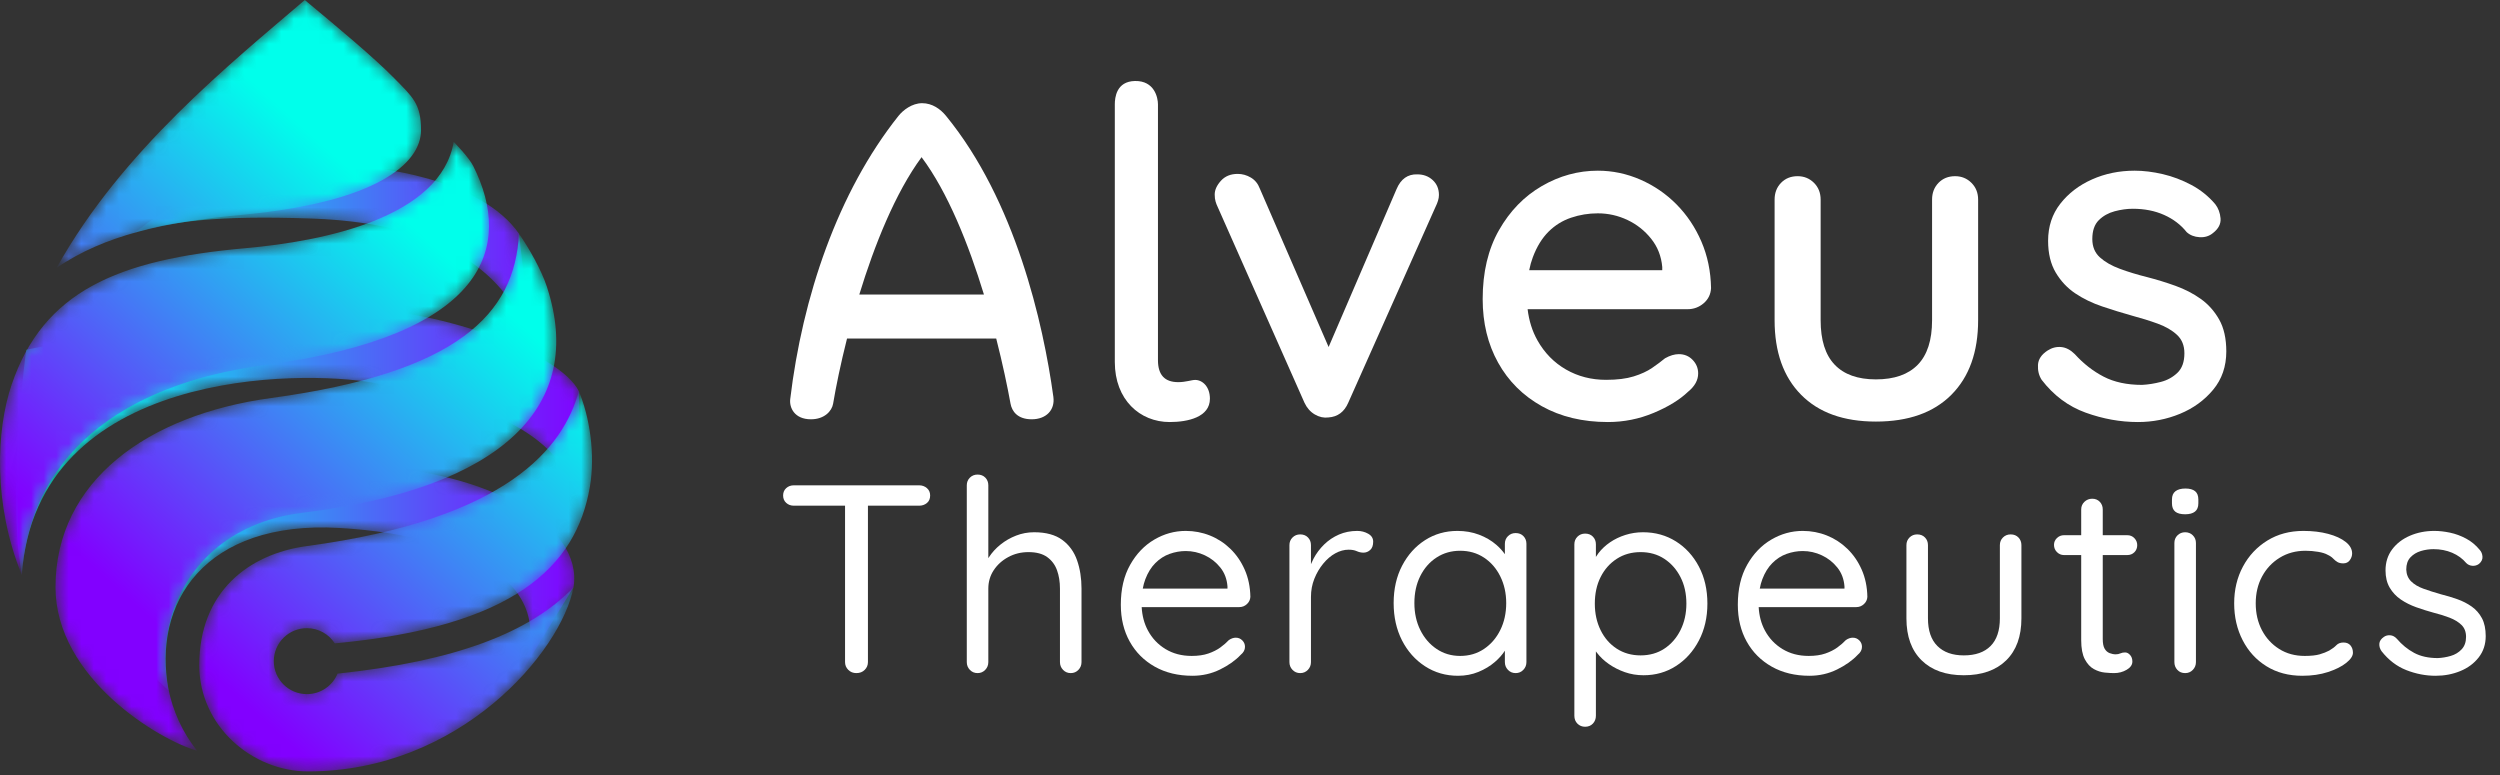
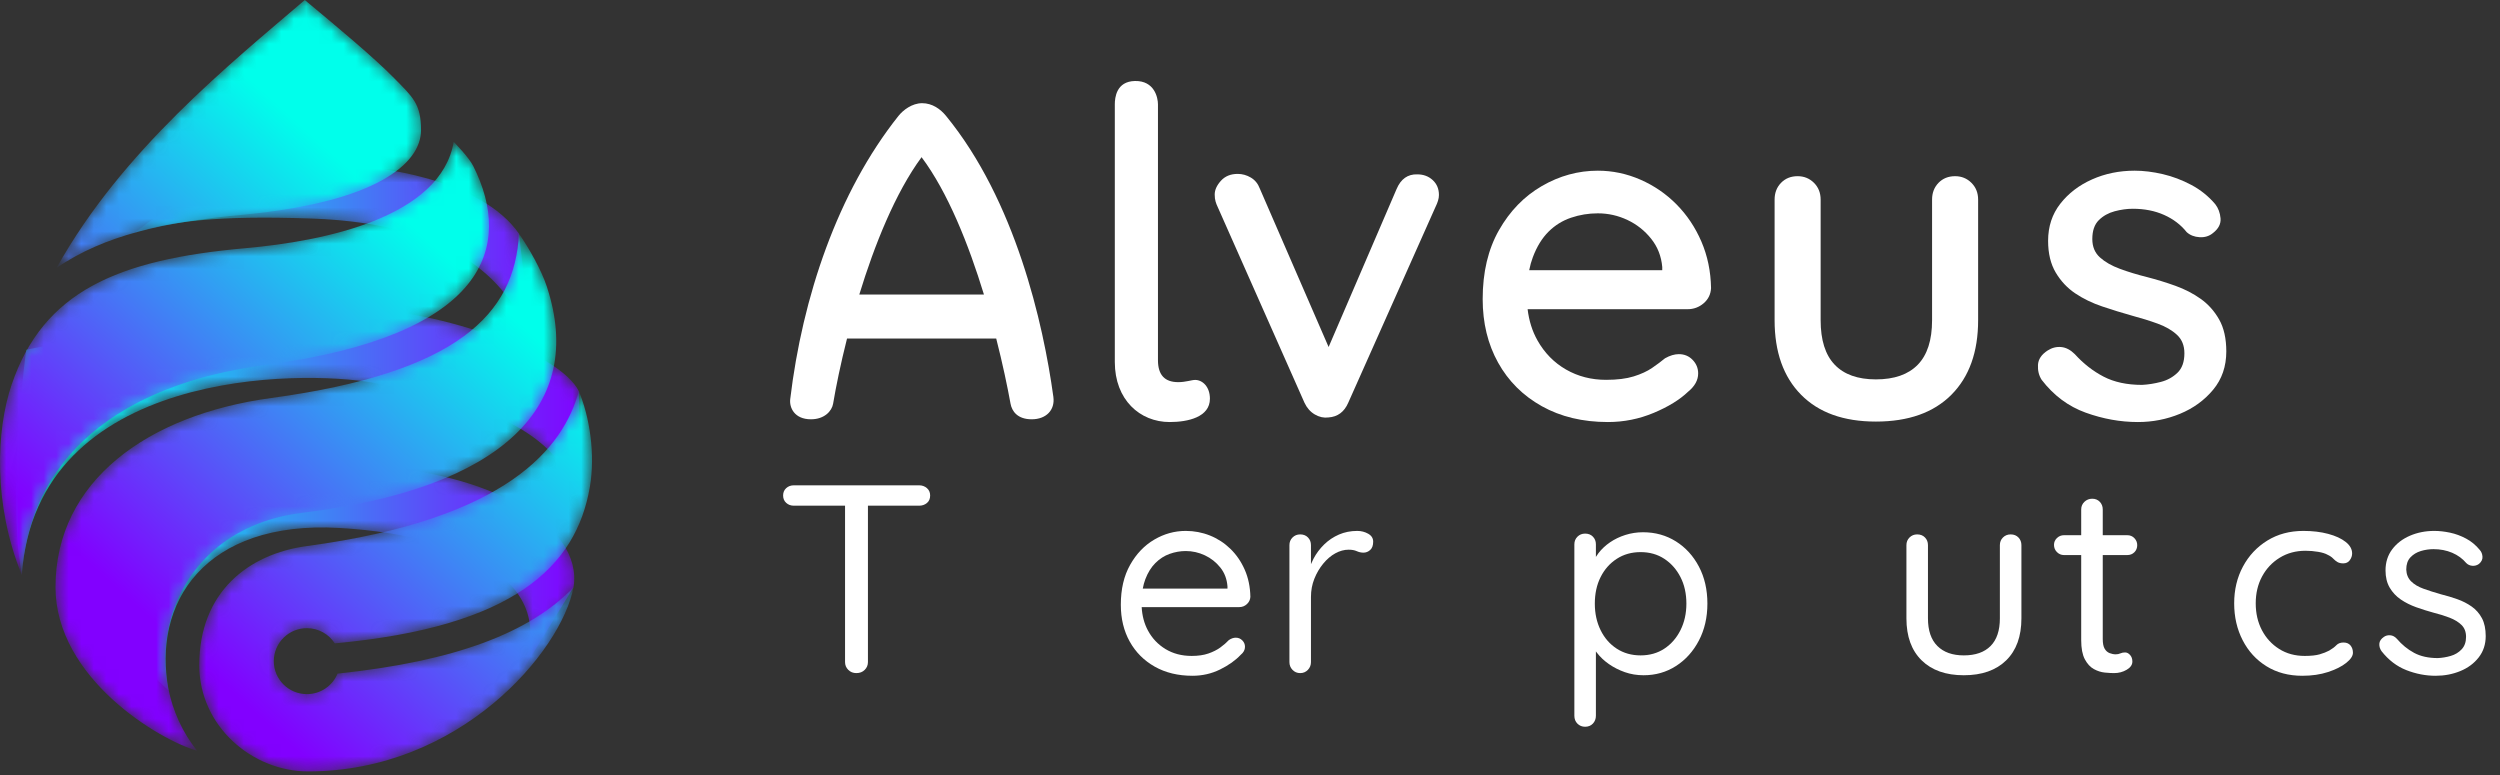
<svg xmlns="http://www.w3.org/2000/svg" xmlns:xlink="http://www.w3.org/1999/xlink" width="200px" height="62px" viewBox="0 0 200 62" version="1.1">
  <rect x="0" y="0" width="200" height="62" fill="#333333" stroke="none" />
  <title>Logo/Landscape-Light</title>
  <defs>
    <path d="M30.709,5.589 C27.775,1.348 19.336,-0.435 11.159,0.089 C6.162,0.409 0,5.509 0,5.509 C2.94,4.634 6.346,4.117 14.109,4.384 C25.847,4.787 30.055,9.62 31.754,14.342" id="path-1" />
    <linearGradient x1="-0.691%" y1="41.771%" x2="110.653%" y2="41.771%" id="linearGradient-3">
      <stop stop-color="#00FFEB" offset="0%" />
      <stop stop-color="#8200FF" offset="100%" />
    </linearGradient>
    <path d="M45.019,6.644 C43.556,3.668 34.33,0.18 26.933,0.009 C17.63,-0.205 0.811,3.332 0.811,3.332 C0.811,3.332 -0.747,14.677 0.456,21.347 C1.655,4.773 22.939,4.955 28.504,5.962 C38.593,7.787 44.355,10.331 45.246,16.764" id="path-4" />
    <linearGradient x1="8.554%" y1="50%" x2="101.636%" y2="50%" id="linearGradient-6">
      <stop stop-color="#00FFEB" offset="0%" />
      <stop stop-color="#8200FF" offset="100%" />
    </linearGradient>
    <path d="M36.768,9.826 C37.587,4.907 29.905,0 17.489,0 C8.183,0 2.25,6.615 2.25,6.615 C2.25,6.615 -4.029,10.521 4.39,18.1 C3.021,11.086 7.252,4.455 18.027,5.075 C29.106,5.713 36.476,10.197 31.966,17.643" id="path-7" />
    <linearGradient x1="3.329%" y1="67.831%" x2="99.871%" y2="67.831%" id="linearGradient-9">
      <stop stop-color="#00FFEB" offset="0%" />
      <stop stop-color="#8200FF" offset="100%" />
    </linearGradient>
    <path d="M37.861,13.285 C41.067,19.656 39.061,26.822 21.253,29.193 C9.352,30.778 2.422,36.695 1.744,45.997 C-0.545,40.395 -0.324,34.439 0.936,30.754 C3.47,23.343 9.345,20.766 19.643,19.853 C26.032,19.287 35.251,17.377 36.296,11.352 C36.296,11.352 37.488,12.545 37.861,13.285 Z M31.536,6.255 C33.014,7.762 33.683,8.3 33.683,10.407 C33.683,13.127 30.022,16.19 19.404,17.18 C13.032,17.775 8.38,18.821 4.537,21.418 C9.736,12.05 18.499,5.042 24.383,0 C26.947,2.132 29.907,4.593 31.536,6.255 Z M45.882,46.988 C44.894,52.136 36.805,61.714 24.64,61.714 C20.219,61.714 15.941,58.133 15.941,53.207 C15.941,47.38 19.86,44.314 24.556,43.684 C40.639,41.526 45.072,35.806 46.306,31.294 C47.163,33.324 47.643,36.33 47.187,38.971 C46.094,45.311 41.133,50.151 26.782,51.469 C26.311,50.738 25.487,50.253 24.551,50.253 C23.09,50.253 21.903,51.436 21.903,52.892 C21.903,54.348 23.09,55.53 24.551,55.53 C25.659,55.53 26.609,54.851 27.004,53.889 C36.467,52.894 42.405,50.603 45.882,46.988 Z M41.513,18.688 C42.314,19.841 43.307,21.585 43.749,22.933 C46.873,32.452 40.246,39.06 24.21,41.023 C18.185,41.76 14.732,45.486 13.622,49.678 C12.69,53.2 13.427,57.118 15.761,60.056 C12.791,59.225 4.44,54.277 4.44,46.969 C4.44,38.468 11.855,33.174 21.697,31.84 C36.616,29.818 41.213,25.111 41.513,18.688 Z" id="path-10" />
    <linearGradient x1="30.66%" y1="83.425%" x2="69.081%" y2="28.86%" id="linearGradient-12">
      <stop stop-color="#8200FF" offset="0%" />
      <stop stop-color="#00FFEB" offset="100%" />
    </linearGradient>
  </defs>
  <g id="Webdesign_01" stroke="none" stroke-width="1" fill="none" fill-rule="evenodd">
    <g id="PIPELINE" transform="translate(-60, -42)">
      <g id="Group-31" transform="translate(60, 42)">
        <path d="M67.604,40.456 L63.511,40.456 C63.266,40.456 63.062,40.381 62.897,40.23 C62.732,40.08 62.649,39.883 62.649,39.64 C62.649,39.397 62.732,39.2 62.897,39.05 C63.062,38.9 63.266,38.825 63.511,38.825 L73.529,38.825 C73.774,38.825 73.981,38.9 74.154,39.05 C74.327,39.2 74.412,39.397 74.412,39.64 C74.412,39.898 74.327,40.098 74.154,40.241 C73.981,40.384 73.774,40.456 73.529,40.456 L69.435,40.456 L69.435,52.968 C69.435,53.211 69.349,53.419 69.177,53.59 C69.005,53.762 68.782,53.848 68.509,53.848 C68.251,53.848 68.035,53.762 67.863,53.59 C67.69,53.419 67.604,53.211 67.604,52.968 L67.604,40.456 Z" id="Fill-1" fill="#FFFFFF" />
-         <path d="M79.066,44.655 C79.08,44.633 79.095,44.61 79.109,44.587 C79.354,44.208 79.662,43.868 80.036,43.568 C80.409,43.267 80.826,43.028 81.285,42.849 C81.745,42.67 82.226,42.58 82.729,42.58 C83.677,42.58 84.428,42.784 84.981,43.192 C85.534,43.6 85.928,44.144 86.165,44.823 C86.402,45.503 86.521,46.258 86.521,47.087 L86.521,52.968 C86.521,53.211 86.438,53.419 86.273,53.59 C86.108,53.762 85.903,53.848 85.659,53.848 C85.415,53.848 85.21,53.762 85.045,53.59 C84.88,53.419 84.797,53.211 84.797,52.968 L84.797,47.087 C84.797,46.544 84.718,46.054 84.56,45.617 C84.402,45.181 84.14,44.83 83.774,44.566 C83.407,44.301 82.908,44.169 82.276,44.169 C81.687,44.169 81.149,44.301 80.661,44.566 C80.172,44.83 79.785,45.181 79.497,45.617 C79.21,46.054 79.066,46.544 79.066,47.087 L79.066,52.968 C79.066,53.211 78.983,53.419 78.818,53.59 C78.653,53.762 78.449,53.848 78.204,53.848 C77.96,53.848 77.755,53.762 77.59,53.59 C77.425,53.419 77.343,53.211 77.343,52.968 L77.343,38.825 C77.343,38.581 77.425,38.377 77.59,38.213 C77.755,38.048 77.96,37.966 78.204,37.966 C78.463,37.966 78.671,38.048 78.829,38.213 C78.987,38.377 79.066,38.581 79.066,38.825 L79.066,44.655 Z" id="Fill-2" fill="#FFFFFF" />
        <path d="M91.334,48.568 C91.373,49.266 91.538,49.889 91.832,50.435 C92.169,51.065 92.64,51.562 93.243,51.927 C93.846,52.292 94.543,52.474 95.333,52.474 C95.85,52.474 96.295,52.41 96.669,52.281 C97.042,52.152 97.362,51.991 97.627,51.798 C97.893,51.605 98.119,51.408 98.306,51.208 C98.493,51.079 98.679,51.015 98.866,51.015 C99.067,51.015 99.24,51.086 99.383,51.23 C99.527,51.373 99.599,51.544 99.599,51.745 C99.599,51.988 99.484,52.202 99.254,52.388 C98.837,52.832 98.288,53.222 97.606,53.558 C96.923,53.894 96.188,54.062 95.397,54.062 C94.248,54.062 93.243,53.819 92.381,53.333 C91.519,52.846 90.851,52.177 90.378,51.326 C89.903,50.475 89.666,49.491 89.666,48.375 C89.666,47.13 89.914,46.068 90.41,45.188 C90.905,44.308 91.548,43.636 92.338,43.171 C93.128,42.706 93.968,42.473 94.859,42.473 C95.534,42.473 96.177,42.595 96.787,42.838 C97.398,43.081 97.944,43.435 98.425,43.9 C98.906,44.365 99.29,44.923 99.577,45.574 C99.865,46.225 100.015,46.951 100.03,47.753 C100.015,47.982 99.922,48.175 99.749,48.332 C99.577,48.49 99.376,48.568 99.146,48.568 L91.334,48.568 Z M91.422,47.087 L98.198,47.087 L98.198,46.916 C98.155,46.329 97.965,45.825 97.627,45.403 C97.29,44.981 96.877,44.655 96.389,44.426 C95.9,44.197 95.39,44.083 94.859,44.083 C94.428,44.083 94.001,44.158 93.577,44.308 C93.153,44.458 92.773,44.702 92.435,45.038 C92.098,45.374 91.828,45.807 91.627,46.336 C91.54,46.566 91.471,46.817 91.422,47.087 Z" id="Fill-3" fill="#FFFFFF" />
        <path d="M104.877,45.132 C104.938,44.985 105.006,44.839 105.082,44.694 C105.305,44.272 105.588,43.893 105.933,43.557 C106.278,43.221 106.673,42.956 107.118,42.763 C107.563,42.57 108.052,42.473 108.583,42.473 C108.899,42.473 109.19,42.548 109.455,42.698 C109.721,42.849 109.854,43.06 109.854,43.332 C109.854,43.632 109.775,43.854 109.617,43.997 C109.459,44.14 109.28,44.212 109.079,44.212 C108.892,44.212 108.712,44.172 108.54,44.093 C108.368,44.015 108.152,43.975 107.894,43.975 C107.534,43.975 107.179,44.072 106.827,44.265 C106.475,44.458 106.152,44.734 105.858,45.091 C105.563,45.449 105.326,45.853 105.147,46.304 C104.967,46.755 104.877,47.238 104.877,47.753 L104.877,52.968 C104.877,53.211 104.795,53.419 104.63,53.59 C104.464,53.762 104.259,53.848 104.016,53.848 C103.771,53.848 103.567,53.762 103.402,53.59 C103.236,53.419 103.154,53.211 103.154,52.968 L103.154,43.611 C103.154,43.367 103.236,43.163 103.402,42.999 C103.567,42.834 103.771,42.752 104.016,42.752 C104.274,42.752 104.482,42.834 104.64,42.999 C104.798,43.163 104.877,43.367 104.877,43.611 L104.877,45.132 Z" id="Fill-4" fill="#FFFFFF" />
-         <path d="M120.39,52.057 C120.184,52.376 119.918,52.676 119.592,52.957 C119.219,53.279 118.781,53.544 118.279,53.751 C117.775,53.959 117.23,54.062 116.641,54.062 C115.664,54.062 114.784,53.809 114.002,53.301 C113.219,52.793 112.605,52.102 112.159,51.23 C111.714,50.357 111.492,49.362 111.492,48.246 C111.492,47.116 111.718,46.118 112.171,45.252 C112.623,44.387 113.233,43.707 114.002,43.213 C114.77,42.72 115.635,42.473 116.598,42.473 C117.215,42.473 117.79,42.573 118.321,42.774 C118.853,42.974 119.316,43.246 119.711,43.589 C119.978,43.821 120.204,44.07 120.39,44.336 L120.39,43.503 C120.39,43.26 120.472,43.056 120.637,42.892 C120.803,42.727 121.008,42.645 121.251,42.645 C121.51,42.645 121.719,42.727 121.876,42.892 C122.034,43.056 122.114,43.26 122.114,43.503 L122.114,52.968 C122.114,53.211 122.031,53.419 121.865,53.59 C121.7,53.762 121.496,53.848 121.251,53.848 C121.008,53.848 120.803,53.762 120.637,53.59 C120.472,53.419 120.39,53.211 120.39,52.968 L120.39,52.057 Z M116.813,52.474 C117.532,52.474 118.167,52.288 118.72,51.916 C119.273,51.544 119.708,51.04 120.023,50.403 C120.339,49.767 120.497,49.048 120.497,48.246 C120.497,47.459 120.339,46.748 120.023,46.111 C119.708,45.474 119.273,44.973 118.72,44.609 C118.167,44.244 117.532,44.061 116.813,44.061 C116.109,44.061 115.481,44.24 114.928,44.598 C114.375,44.956 113.94,45.449 113.625,46.079 C113.309,46.708 113.151,47.431 113.151,48.246 C113.151,49.048 113.309,49.767 113.625,50.403 C113.94,51.04 114.375,51.544 114.928,51.916 C115.481,52.288 116.109,52.474 116.813,52.474 Z" id="Fill-5" fill="#FFFFFF" />
        <path d="M127.672,52.112 L127.672,57.26 C127.672,57.504 127.593,57.711 127.435,57.883 C127.277,58.054 127.069,58.14 126.81,58.14 C126.566,58.14 126.361,58.058 126.196,57.893 C126.031,57.729 125.949,57.518 125.949,57.26 L125.949,43.546 C125.949,43.303 126.031,43.099 126.196,42.935 C126.361,42.77 126.566,42.688 126.81,42.688 C127.069,42.688 127.277,42.77 127.435,42.935 C127.593,43.099 127.672,43.303 127.672,43.546 L127.672,44.553 C127.733,44.452 127.802,44.353 127.876,44.254 C128.128,43.925 128.437,43.636 128.803,43.385 C129.169,43.135 129.579,42.938 130.031,42.795 C130.484,42.652 130.954,42.58 131.442,42.58 C132.419,42.58 133.295,42.824 134.071,43.31 C134.847,43.797 135.461,44.469 135.913,45.328 C136.366,46.186 136.592,47.173 136.592,48.289 C136.592,49.391 136.366,50.375 135.913,51.24 C135.461,52.106 134.85,52.786 134.081,53.279 C133.313,53.773 132.448,54.02 131.485,54.02 C130.954,54.02 130.455,53.937 129.988,53.773 C129.521,53.608 129.098,53.394 128.717,53.129 C128.336,52.864 128.017,52.564 127.758,52.227 C127.729,52.189 127.7,52.15 127.672,52.112 Z M131.248,44.169 C130.53,44.169 129.895,44.347 129.342,44.705 C128.789,45.063 128.358,45.549 128.049,46.165 C127.74,46.78 127.586,47.488 127.586,48.289 C127.586,49.076 127.74,49.784 128.049,50.414 C128.358,51.044 128.789,51.537 129.342,51.895 C129.895,52.253 130.53,52.431 131.248,52.431 C131.967,52.431 132.599,52.253 133.144,51.895 C133.69,51.537 134.121,51.044 134.437,50.414 C134.753,49.784 134.911,49.076 134.911,48.289 C134.911,47.488 134.753,46.78 134.437,46.165 C134.121,45.549 133.69,45.063 133.144,44.705 C132.599,44.347 131.967,44.169 131.248,44.169 Z" id="Fill-6" fill="#FFFFFF" />
-         <path d="M140.694,48.568 C140.732,49.266 140.899,49.889 141.191,50.435 C141.529,51.065 142,51.562 142.603,51.927 C143.206,52.292 143.903,52.474 144.693,52.474 C145.21,52.474 145.655,52.41 146.028,52.281 C146.402,52.152 146.721,51.991 146.987,51.798 C147.253,51.605 147.479,51.408 147.666,51.208 C147.852,51.079 148.039,51.015 148.226,51.015 C148.427,51.015 148.599,51.086 148.743,51.23 C148.887,51.373 148.958,51.544 148.958,51.745 C148.958,51.988 148.844,52.202 148.614,52.388 C148.198,52.832 147.648,53.222 146.966,53.558 C146.284,53.894 145.547,54.062 144.757,54.062 C143.608,54.062 142.603,53.819 141.741,53.333 C140.879,52.846 140.211,52.177 139.737,51.326 C139.264,50.475 139.026,49.491 139.026,48.375 C139.026,47.13 139.274,46.068 139.769,45.188 C140.265,44.308 140.908,43.636 141.698,43.171 C142.488,42.706 143.328,42.473 144.218,42.473 C144.894,42.473 145.537,42.595 146.147,42.838 C146.757,43.081 147.303,43.435 147.784,43.9 C148.266,44.365 148.65,44.923 148.937,45.574 C149.224,46.225 149.375,46.951 149.389,47.753 C149.375,47.982 149.282,48.175 149.11,48.332 C148.937,48.49 148.736,48.568 148.506,48.568 L140.694,48.568 Z M140.782,47.087 L147.558,47.087 L147.558,46.916 C147.515,46.329 147.325,45.825 146.987,45.403 C146.65,44.981 146.237,44.655 145.748,44.426 C145.26,44.197 144.75,44.083 144.218,44.083 C143.788,44.083 143.361,44.158 142.937,44.308 C142.513,44.458 142.132,44.702 141.795,45.038 C141.457,45.374 141.188,45.807 140.987,46.336 C140.899,46.566 140.831,46.817 140.782,47.087 Z" id="Fill-7" fill="#FFFFFF" />
        <path d="M160.851,42.752 C161.11,42.752 161.318,42.834 161.476,42.999 C161.634,43.163 161.713,43.367 161.713,43.611 L161.713,49.47 C161.713,50.915 161.307,52.034 160.496,52.828 C159.684,53.623 158.553,54.02 157.103,54.02 C155.666,54.02 154.542,53.623 153.731,52.828 C152.919,52.034 152.514,50.915 152.514,49.47 L152.514,43.611 C152.514,43.367 152.596,43.163 152.761,42.999 C152.926,42.834 153.131,42.752 153.375,42.752 C153.634,42.752 153.842,42.834 154,42.999 C154.158,43.163 154.237,43.367 154.237,43.611 L154.237,49.47 C154.237,50.443 154.488,51.179 154.991,51.68 C155.494,52.181 156.198,52.431 157.103,52.431 C158.036,52.431 158.751,52.181 159.247,51.68 C159.742,51.179 159.99,50.443 159.99,49.47 L159.99,43.611 C159.99,43.367 160.072,43.163 160.237,42.999 C160.403,42.834 160.608,42.752 160.851,42.752 Z" id="Fill-8" fill="#FFFFFF" />
        <path d="M166.496,44.405 L165.118,44.405 C164.902,44.405 164.715,44.326 164.557,44.169 C164.399,44.011 164.32,43.818 164.32,43.589 C164.32,43.374 164.399,43.192 164.557,43.042 C164.715,42.892 164.902,42.816 165.118,42.816 L166.496,42.816 L166.496,40.756 C166.496,40.513 166.583,40.309 166.755,40.144 C166.927,39.98 167.136,39.898 167.379,39.898 C167.624,39.898 167.825,39.98 167.983,40.144 C168.141,40.309 168.22,40.513 168.22,40.756 L168.22,42.816 L170.18,42.816 C170.41,42.816 170.601,42.895 170.751,43.053 C170.902,43.21 170.978,43.396 170.978,43.611 C170.978,43.839 170.902,44.029 170.751,44.179 C170.601,44.33 170.41,44.405 170.18,44.405 L168.22,44.405 L168.22,51.122 C168.22,51.466 168.27,51.723 168.371,51.895 C168.471,52.067 168.604,52.185 168.769,52.249 C168.934,52.313 169.096,52.346 169.254,52.346 C169.398,52.346 169.523,52.321 169.631,52.27 C169.739,52.22 169.865,52.195 170.008,52.195 C170.152,52.195 170.285,52.263 170.407,52.399 C170.529,52.535 170.59,52.71 170.59,52.925 C170.59,53.183 170.439,53.401 170.137,53.58 C169.836,53.758 169.498,53.848 169.125,53.848 C168.924,53.848 168.676,53.834 168.381,53.805 C168.087,53.776 167.796,53.683 167.509,53.526 C167.222,53.369 166.981,53.107 166.787,52.743 C166.593,52.378 166.496,51.866 166.496,51.208 L166.496,44.405 Z" id="Fill-9" fill="#FFFFFF" />
-         <path d="M175.675,52.968 C175.675,53.211 175.592,53.419 175.427,53.59 C175.262,53.762 175.057,53.848 174.813,53.848 C174.554,53.848 174.346,53.762 174.188,53.59 C174.03,53.419 173.951,53.211 173.951,52.968 L173.951,43.439 C173.951,43.196 174.033,42.992 174.199,42.827 C174.364,42.663 174.569,42.58 174.813,42.58 C175.057,42.58 175.262,42.663 175.427,42.827 C175.592,42.992 175.675,43.196 175.675,43.439 L175.675,52.968 Z M174.813,41.142 C174.454,41.142 174.188,41.071 174.016,40.928 C173.843,40.785 173.757,40.563 173.757,40.262 L173.757,39.962 C173.757,39.662 173.85,39.44 174.037,39.297 C174.224,39.154 174.489,39.082 174.834,39.082 C175.179,39.082 175.437,39.154 175.61,39.297 C175.782,39.44 175.868,39.662 175.868,39.962 L175.868,40.262 C175.868,40.563 175.779,40.785 175.599,40.928 C175.42,41.071 175.158,41.142 174.813,41.142 Z" id="Fill-10" fill="#FFFFFF" />
        <path d="M184.271,42.473 C185.004,42.473 185.664,42.552 186.253,42.709 C186.842,42.867 187.309,43.081 187.653,43.353 C187.998,43.625 188.17,43.932 188.17,44.276 C188.17,44.462 188.11,44.641 187.988,44.812 C187.866,44.984 187.689,45.07 187.46,45.07 C187.273,45.07 187.119,45.034 186.996,44.963 C186.874,44.891 186.76,44.798 186.652,44.684 C186.544,44.569 186.397,44.469 186.21,44.383 C186.038,44.283 185.787,44.204 185.456,44.147 C185.126,44.09 184.788,44.061 184.443,44.061 C183.668,44.061 182.978,44.247 182.375,44.619 C181.772,44.991 181.302,45.492 180.964,46.122 C180.626,46.751 180.458,47.467 180.458,48.268 C180.458,49.069 180.623,49.784 180.953,50.414 C181.283,51.044 181.743,51.544 182.332,51.916 C182.921,52.288 183.603,52.474 184.379,52.474 C184.881,52.474 185.28,52.431 185.574,52.346 C185.869,52.26 186.124,52.16 186.339,52.045 C186.583,51.902 186.774,51.759 186.91,51.616 C187.047,51.473 187.237,51.401 187.481,51.401 C187.725,51.401 187.912,51.48 188.041,51.637 C188.17,51.795 188.235,51.988 188.235,52.217 C188.235,52.474 188.056,52.746 187.697,53.032 C187.338,53.318 186.853,53.562 186.243,53.762 C185.632,53.962 184.946,54.062 184.185,54.062 C183.093,54.062 182.138,53.809 181.319,53.301 C180.5,52.793 179.865,52.099 179.413,51.219 C178.96,50.339 178.734,49.355 178.734,48.268 C178.734,47.18 178.967,46.2 179.434,45.328 C179.901,44.455 180.551,43.761 181.384,43.246 C182.217,42.731 183.18,42.473 184.271,42.473 Z" id="Fill-11" fill="#FFFFFF" />
        <path d="M190.519,52.088 C190.39,51.902 190.333,51.705 190.347,51.498 C190.361,51.29 190.483,51.108 190.713,50.951 C190.857,50.85 191.025,50.807 191.219,50.822 C191.413,50.836 191.589,50.929 191.747,51.101 C192.15,51.573 192.609,51.949 193.126,52.227 C193.643,52.507 194.275,52.646 195.022,52.646 C195.367,52.632 195.711,52.574 196.056,52.474 C196.401,52.374 196.692,52.199 196.929,51.949 C197.166,51.698 197.284,51.365 197.284,50.951 C197.284,50.55 197.162,50.232 196.918,49.995 C196.674,49.759 196.358,49.566 195.97,49.416 C195.582,49.266 195.158,49.133 194.699,49.019 C194.225,48.89 193.758,48.744 193.298,48.579 C192.839,48.414 192.426,48.207 192.06,47.957 C191.694,47.706 191.399,47.391 191.176,47.012 C190.954,46.633 190.842,46.172 190.842,45.628 C190.842,44.984 191.018,44.426 191.37,43.954 C191.722,43.482 192.196,43.117 192.792,42.859 C193.388,42.602 194.038,42.473 194.742,42.473 C195.144,42.473 195.564,42.52 196.002,42.613 C196.441,42.706 196.868,42.863 197.284,43.085 C197.701,43.306 198.067,43.611 198.383,43.997 C198.512,44.14 198.584,44.319 198.598,44.533 C198.613,44.748 198.52,44.941 198.319,45.113 C198.161,45.227 197.984,45.277 197.79,45.263 C197.597,45.249 197.435,45.177 197.306,45.049 C197.004,44.691 196.627,44.415 196.175,44.222 C195.722,44.029 195.223,43.932 194.677,43.932 C194.333,43.932 193.995,43.983 193.665,44.083 C193.334,44.183 193.058,44.351 192.835,44.587 C192.613,44.823 192.501,45.149 192.501,45.564 C192.516,45.95 192.645,46.265 192.889,46.508 C193.133,46.751 193.463,46.948 193.88,47.098 C194.297,47.248 194.756,47.395 195.259,47.538 C195.719,47.653 196.16,47.785 196.584,47.935 C197.008,48.085 197.392,48.282 197.737,48.525 C198.081,48.769 198.355,49.08 198.556,49.459 C198.756,49.838 198.857,50.314 198.857,50.886 C198.857,51.544 198.67,52.113 198.297,52.592 C197.923,53.072 197.431,53.437 196.821,53.687 C196.211,53.937 195.554,54.062 194.85,54.062 C194.06,54.062 193.281,53.912 192.512,53.612 C191.743,53.311 191.08,52.803 190.519,52.088 Z" id="Fill-12" fill="#FFFFFF" />
        <path d="M163.333,30.387 C163.112,30.045 163.013,29.647 163.038,29.195 C163.062,28.742 163.32,28.357 163.812,28.039 C164.156,27.819 164.517,27.727 164.898,27.764 C165.279,27.8 165.641,27.99 165.985,28.332 C166.672,29.091 167.44,29.69 168.287,30.13 C169.134,30.571 170.16,30.791 171.363,30.791 C171.854,30.766 172.357,30.687 172.873,30.552 C173.389,30.418 173.831,30.173 174.199,29.819 C174.568,29.464 174.752,28.944 174.752,28.259 C174.752,27.648 174.556,27.158 174.162,26.791 C173.77,26.424 173.254,26.125 172.615,25.892 C171.977,25.66 171.289,25.446 170.553,25.25 C169.767,25.03 168.975,24.785 168.177,24.516 C167.379,24.247 166.66,23.899 166.022,23.471 C165.383,23.042 164.862,22.486 164.456,21.801 C164.051,21.116 163.848,20.272 163.848,19.269 C163.848,18.119 164.174,17.129 164.825,16.297 C165.475,15.465 166.322,14.817 167.366,14.352 C168.41,13.887 169.546,13.655 170.773,13.655 C171.486,13.655 172.235,13.747 173.02,13.93 C173.806,14.114 174.568,14.401 175.304,14.793 C176.041,15.184 176.68,15.698 177.22,16.334 C177.466,16.652 177.607,17.031 177.644,17.471 C177.68,17.911 177.478,18.303 177.035,18.645 C176.741,18.89 176.385,19 175.967,18.976 C175.55,18.951 175.206,18.817 174.936,18.572 C174.47,17.985 173.868,17.526 173.131,17.196 C172.394,16.866 171.559,16.701 170.626,16.701 C170.16,16.701 169.675,16.768 169.171,16.902 C168.668,17.037 168.244,17.275 167.9,17.618 C167.557,17.96 167.385,18.462 167.385,19.122 C167.385,19.734 167.587,20.223 167.992,20.59 C168.398,20.957 168.932,21.263 169.595,21.507 C170.258,21.752 170.982,21.972 171.768,22.168 C172.529,22.364 173.284,22.596 174.034,22.865 C174.783,23.134 175.458,23.483 176.06,23.911 C176.661,24.339 177.152,24.889 177.533,25.562 C177.913,26.235 178.104,27.085 178.104,28.112 C178.104,29.311 177.754,30.332 177.054,31.176 C176.354,32.02 175.47,32.662 174.402,33.103 C173.334,33.543 172.21,33.763 171.032,33.763 C169.632,33.763 168.238,33.512 166.85,33.011 C165.463,32.509 164.29,31.635 163.333,30.387 Z" id="Fill-13" fill="#FFFFFF" />
        <path d="M156.408,14.095 C156.923,14.095 157.359,14.273 157.715,14.627 C158.071,14.982 158.25,15.429 158.25,15.967 L158.25,25.617 C158.25,28.161 157.537,30.149 156.113,31.58 C154.689,33.011 152.675,33.726 150.072,33.726 C147.493,33.726 145.498,33.011 144.086,31.58 C142.674,30.149 141.968,28.161 141.968,25.617 L141.968,15.967 C141.968,15.429 142.14,14.982 142.484,14.627 C142.827,14.273 143.269,14.095 143.81,14.095 C144.326,14.095 144.761,14.273 145.118,14.627 C145.473,14.982 145.651,15.429 145.651,15.967 L145.651,25.617 C145.651,27.207 146.026,28.394 146.775,29.176 C147.524,29.959 148.623,30.351 150.072,30.351 C151.545,30.351 152.663,29.959 153.424,29.176 C154.185,28.394 154.566,27.207 154.566,25.617 L154.566,15.967 C154.566,15.429 154.738,14.982 155.081,14.627 C155.426,14.273 155.867,14.095 156.408,14.095 Z" id="Fill-14" fill="#FFFFFF" />
        <path d="M122.209,24.736 C122.319,25.661 122.582,26.493 122.997,27.232 C123.562,28.235 124.324,29.011 125.281,29.562 C126.239,30.112 127.307,30.387 128.486,30.387 C129.37,30.387 130.107,30.296 130.696,30.112 C131.286,29.929 131.777,29.702 132.169,29.433 C132.563,29.164 132.906,28.907 133.201,28.663 C133.594,28.442 133.962,28.332 134.306,28.332 C134.748,28.332 135.116,28.485 135.411,28.791 C135.706,29.097 135.853,29.458 135.853,29.874 C135.853,30.412 135.583,30.901 135.043,31.341 C134.38,31.977 133.465,32.54 132.299,33.029 C131.132,33.518 129.91,33.763 128.633,33.763 C126.62,33.763 124.858,33.341 123.347,32.497 C121.837,31.653 120.671,30.491 119.848,29.011 C119.025,27.531 118.614,25.837 118.614,23.929 C118.614,21.777 119.05,19.936 119.922,18.407 C120.793,16.878 121.935,15.704 123.347,14.884 C124.76,14.065 126.252,13.655 127.823,13.655 C129.002,13.655 130.137,13.894 131.231,14.371 C132.323,14.848 133.287,15.508 134.122,16.352 C134.957,17.196 135.62,18.187 136.111,19.324 C136.602,20.462 136.86,21.703 136.884,23.049 C136.86,23.538 136.664,23.941 136.295,24.259 C135.927,24.577 135.497,24.736 135.006,24.736 L122.209,24.736 Z M122.335,21.618 L132.98,21.618 L132.98,21.361 C132.906,20.504 132.612,19.752 132.096,19.104 C131.58,18.456 130.948,17.954 130.199,17.6 C129.45,17.245 128.658,17.067 127.823,17.067 C127.086,17.067 126.374,17.184 125.687,17.416 C124.999,17.648 124.397,18.022 123.882,18.535 C123.366,19.049 122.948,19.728 122.629,20.572 C122.508,20.891 122.41,21.24 122.335,21.618 Z" id="Fill-15" fill="#FFFFFF" />
        <path d="M106.289,27.761 L111.726,15.123 C112.07,14.315 112.622,13.924 113.384,13.949 C113.875,13.949 114.286,14.101 114.617,14.407 C114.949,14.713 115.115,15.111 115.115,15.6 C115.115,15.747 115.09,15.899 115.041,16.058 C114.992,16.217 114.93,16.37 114.857,16.517 L107.858,32.222 C107.539,32.956 107.011,33.347 106.274,33.396 C105.906,33.445 105.544,33.366 105.187,33.158 C104.831,32.95 104.555,32.638 104.359,32.222 L97.397,16.517 C97.347,16.419 97.298,16.291 97.249,16.132 C97.2,15.973 97.176,15.783 97.176,15.563 C97.176,15.196 97.342,14.829 97.673,14.462 C98.005,14.095 98.452,13.912 99.017,13.912 C99.386,13.912 99.736,14.01 100.067,14.205 C100.399,14.401 100.638,14.695 100.785,15.086 L106.289,27.761 Z" id="Fill-16" fill="#FFFFFF" />
        <path d="M90.796,6.48 C92.358,6.449 92.637,7.813 92.637,8.351 L92.637,28.812 C92.637,30.016 93.196,30.572 94.257,30.572 C94.869,30.572 95.32,30.394 95.614,30.394 C96.192,30.394 96.793,30.929 96.793,31.897 C96.793,33.366 95.047,33.763 93.573,33.763 C91.194,33.763 89.185,31.986 89.185,28.958 L89.185,8.351 C89.185,7.813 89.304,6.51 90.796,6.48 Z" id="Fill-17" fill="#FFFFFF" />
        <path d="M67.762,27.085 C67.249,29.116 66.877,30.939 66.649,32.295 C66.549,32.887 65.955,33.543 64.876,33.543 C63.55,33.543 63.137,32.607 63.218,31.928 C64.192,23.783 67.008,15.386 71.879,9.271 C72.245,8.811 72.962,8.255 73.772,8.255 C74.582,8.255 75.231,8.72 75.682,9.271 C81.224,16.041 83.457,25.829 84.269,31.745 C84.416,32.811 83.685,33.543 82.538,33.543 C81.39,33.543 80.952,32.891 80.843,32.295 C80.592,30.913 80.21,29.095 79.698,27.085 L67.762,27.085 Z M78.715,23.562 C77.496,19.57 75.831,15.387 73.726,12.574 C71.623,15.43 69.955,19.604 68.744,23.562 L78.715,23.562 Z" id="Fill-18" fill="#FFFFFF" />
        <g id="Group-21" transform="translate(10.804, 13.099)">
          <mask id="mask-2" fill="white">
            <use xlink:href="#path-1" />
          </mask>
          <g id="Clip-20" />
          <path d="M30.709,5.589 C27.775,1.348 19.336,-0.435 11.159,0.089 C6.162,0.409 0,5.509 0,5.509 C2.94,4.634 6.346,4.117 14.109,4.384 C25.847,4.787 30.055,9.62 31.754,14.342" id="Fill-19" fill="url(#linearGradient-3)" mask="url(#mask-2)" />
        </g>
        <g id="Group-24" transform="translate(1.288, 24.65)">
          <mask id="mask-5" fill="white">
            <use xlink:href="#path-4" />
          </mask>
          <g id="Clip-23" />
          <path d="M45.019,6.644 C43.556,3.668 34.33,0.18 26.933,0.009 C17.63,-0.205 0.811,3.332 0.811,3.332 C0.811,3.332 -0.747,14.677 0.456,21.347 C1.655,4.773 22.939,4.955 28.504,5.962 C38.593,7.787 44.355,10.331 45.246,16.764" id="Fill-22" fill="url(#linearGradient-6)" mask="url(#mask-5)" />
        </g>
        <g id="Group-27" transform="translate(9.113, 37.162)">
          <mask id="mask-8" fill="white">
            <use xlink:href="#path-7" />
          </mask>
          <g id="Clip-26" />
          <path d="M36.768,9.826 C37.587,4.907 29.905,0 17.489,0 C8.183,0 2.25,6.615 2.25,6.615 C2.25,6.615 -4.029,10.521 4.39,18.1 C3.021,11.086 7.252,4.455 18.027,5.075 C29.106,5.713 36.476,10.197 31.966,17.643" id="Fill-25" fill="url(#linearGradient-9)" mask="url(#mask-8)" />
        </g>
        <g id="Group-30">
          <mask id="mask-11" fill="white">
            <use xlink:href="#path-10" />
          </mask>
          <g id="Clip-29" />
          <path d="M37.861,13.285 C41.067,19.656 39.061,26.822 21.253,29.193 C9.352,30.778 2.422,36.695 1.744,45.997 C-0.545,40.395 -0.324,34.439 0.936,30.754 C3.47,23.343 9.345,20.766 19.643,19.853 C26.032,19.287 35.251,17.377 36.296,11.352 C36.296,11.352 37.488,12.545 37.861,13.285 Z M31.536,6.255 C33.014,7.762 33.683,8.3 33.683,10.407 C33.683,13.127 30.022,16.19 19.404,17.18 C13.032,17.775 8.38,18.821 4.537,21.418 C9.736,12.05 18.499,5.042 24.383,0 C26.947,2.132 29.907,4.593 31.536,6.255 Z M45.882,46.988 C44.894,52.136 36.805,61.714 24.64,61.714 C20.219,61.714 15.941,58.133 15.941,53.207 C15.941,47.38 19.86,44.314 24.556,43.684 C40.639,41.526 45.072,35.806 46.306,31.294 C47.163,33.324 47.643,36.33 47.187,38.971 C46.094,45.311 41.133,50.151 26.782,51.469 C26.311,50.738 25.487,50.253 24.551,50.253 C23.09,50.253 21.903,51.436 21.903,52.892 C21.903,54.348 23.09,55.53 24.551,55.53 C25.659,55.53 26.609,54.851 27.004,53.889 C36.467,52.894 42.405,50.603 45.882,46.988 Z M41.513,18.688 C42.314,19.841 43.307,21.585 43.749,22.933 C46.873,32.452 40.246,39.06 24.21,41.023 C18.185,41.76 14.732,45.486 13.622,49.678 C12.69,53.2 13.427,57.118 15.761,60.056 C12.791,59.225 4.44,54.277 4.44,46.969 C4.44,38.468 11.855,33.174 21.697,31.84 C36.616,29.818 41.213,25.111 41.513,18.688 Z" id="Fill-28" fill="url(#linearGradient-12)" mask="url(#mask-11)" />
        </g>
      </g>
    </g>
  </g>
</svg>